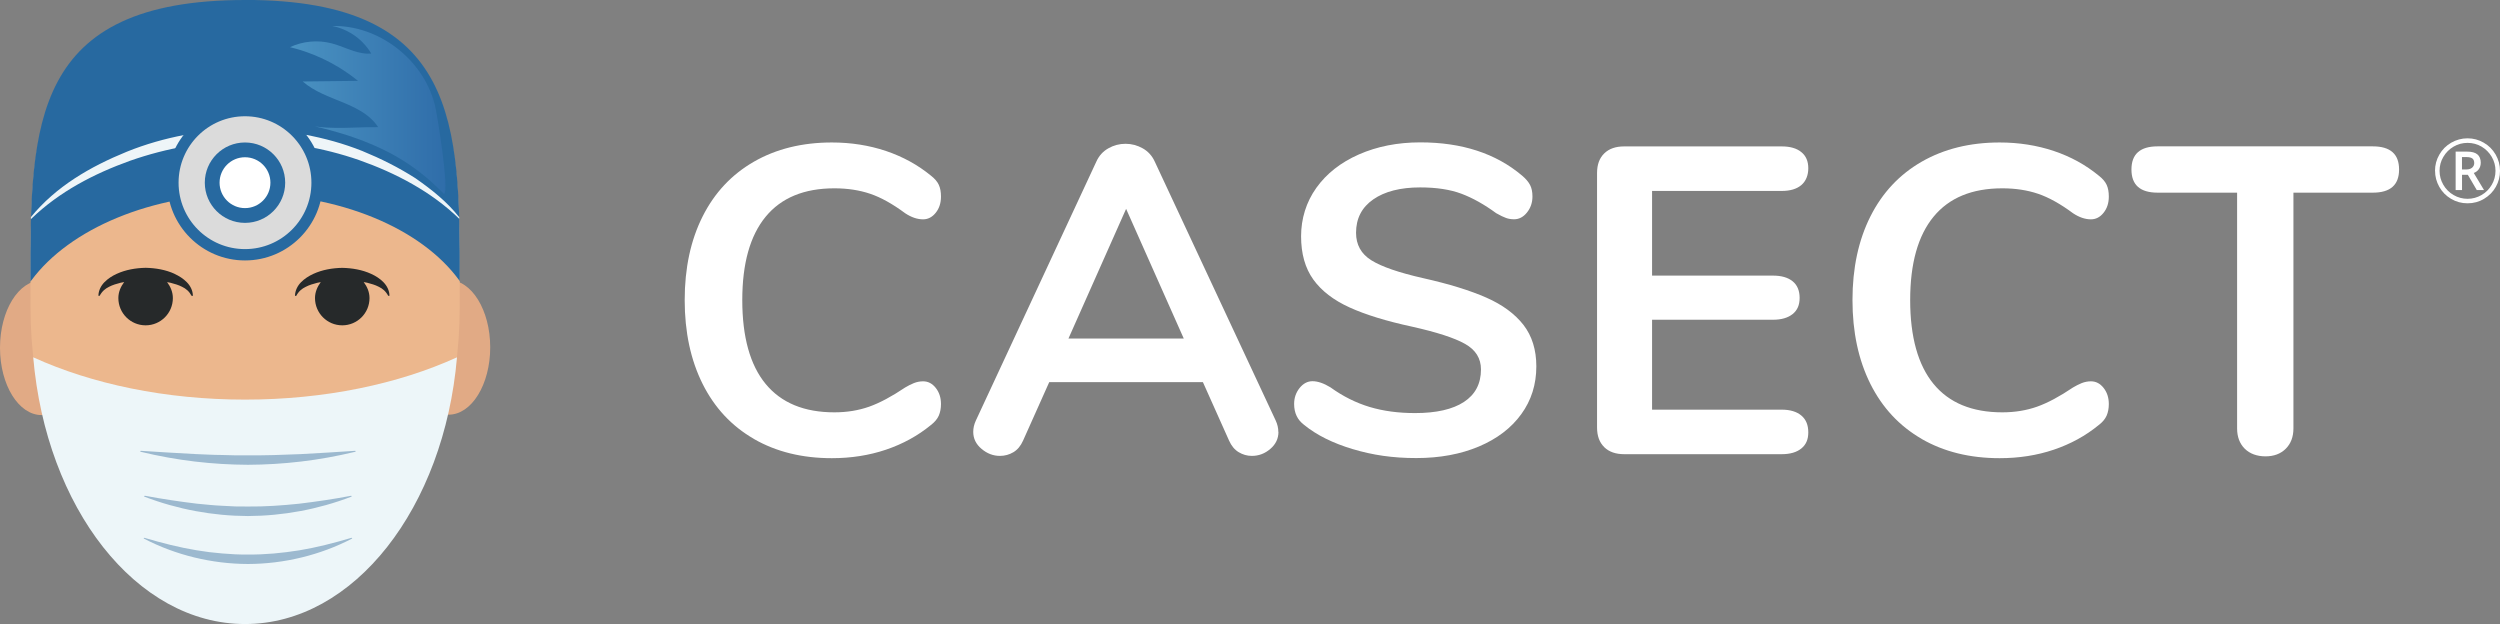
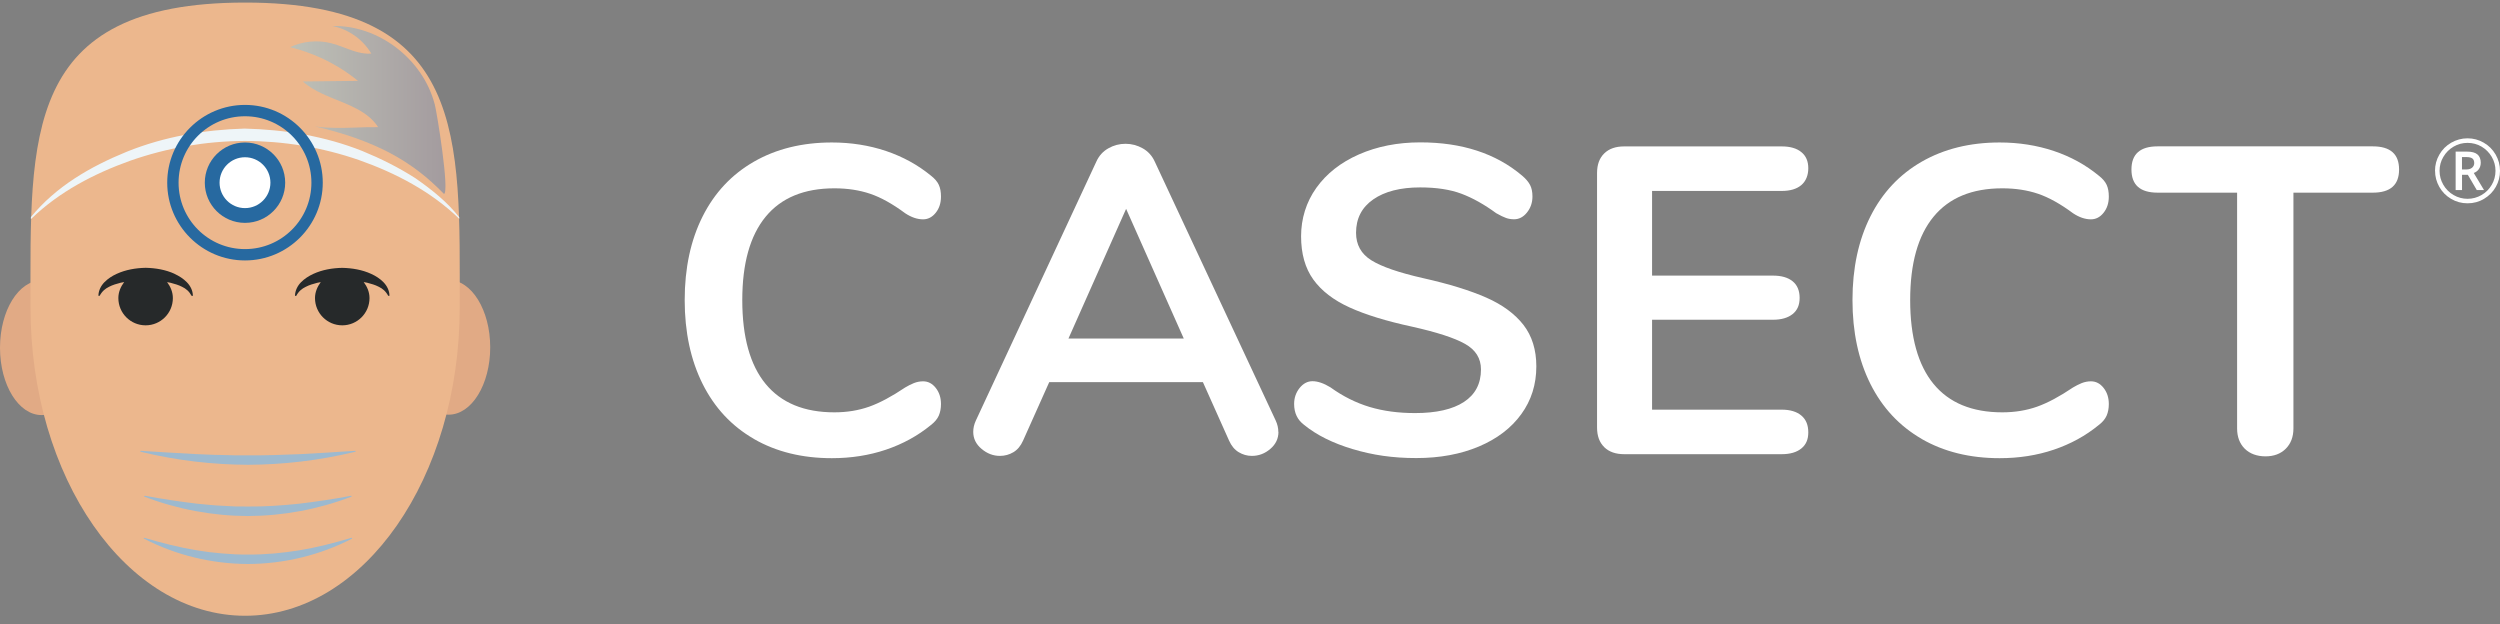
<svg xmlns="http://www.w3.org/2000/svg" id="Layer_2" viewBox="0 0 438.48 109.44">
  <rect x="0" y="0" width="438.48" height="109.44" fill="#808080" stroke="none" />
  <defs>
    <style>.cls-1{fill:url(#linear-gradient);opacity:.41;}.cls-1,.cls-2,.cls-3,.cls-4,.cls-5,.cls-6,.cls-7,.cls-8,.cls-9,.cls-10{stroke-width:0px;}.cls-2{fill:#2769a0;}.cls-3{fill:#26292a;}.cls-4{fill:#e1aa85;}.cls-5{fill:#dbdbdb;}.cls-6{fill:#9cb9cf;}.cls-7{fill:#fff;}.cls-8{fill:#edf6f9;}.cls-9{fill:#eef5f8;}.cls-10{fill:#ecb78d;}</style>
    <linearGradient id="linear-gradient" x1="50.84" y1="19.27" x2="78.11" y2="19.27" gradientUnits="userSpaceOnUse">
      <stop offset="0" stop-color="#7ecff4" />
      <stop offset="1" stop-color="#3b73b8" />
    </linearGradient>
  </defs>
  <g id="Color-Horizontal">
    <ellipse class="cls-4" cx="7.29" cy="60.99" rx="7.29" ry="11.81" />
    <ellipse class="cls-4" cx="78.69" cy="60.92" rx="7.29" ry="11.81" />
    <path class="cls-10" d="M80.63,53.93c0,29.86-16.85,54.07-37.64,54.07S5.35,83.79,5.35,53.93,3.91.45,42.99.45s37.64,23.61,37.64,53.47Z" />
-     <path class="cls-8" d="M42.98,70.09c-14.03,0-26.92-2.77-37.08-7.39-.02-.01-.04-.02-.07-.03,2.25,26.36,18.02,46.78,37.15,46.78s34.92-20.42,37.17-46.78c-.01,0-.03.01-.04.02-10.17,4.63-23.09,7.4-37.14,7.4Z" />
    <path class="cls-6" d="M25.41,86.95c3.1.58,6.13,1.03,9.12,1.39,1.5.14,2.99.31,4.48.37,1.49.11,2.98.15,4.47.13,2.98.03,5.96-.18,8.95-.49,2.99-.36,6.02-.8,9.12-1.39,0,0,.02,0,.02,0,.06-.01.11.02.11.06,0,.04-.03.08-.07.1-5.83,2.23-11.98,3.36-18.13,3.39-6.15-.03-12.3-1.16-18.13-3.39-.05-.02-.09-.07-.07-.11.01-.04.06-.05.11-.04,0,0,.02,0,.02,0Z" />
    <path class="cls-6" d="M24.71,79.07c3.3.22,6.48.4,9.59.57,1.56.05,3.09.16,4.62.16,1.53.05,3.05.09,4.57.06,3.04.03,6.08-.08,9.19-.21,3.1-.17,6.28-.35,9.59-.58,0,0,.01,0,.02,0,.05,0,.09.03.09.08,0,.04-.03.08-.08.09-6.41,1.55-12.61,2.25-18.81,2.28-6.2-.03-12.4-.73-18.81-2.28-.05-.01-.08-.06-.08-.1,0-.04.04-.06.09-.06,0,0,.01,0,.02,0Z" />
    <path class="cls-6" d="M25.37,94.34c3.1.92,6.08,1.67,9.09,2.17.76.11,1.51.21,2.25.33.75.09,1.5.17,2.26.23,1.5.13,3.01.21,4.51.19,3.01.03,6.02-.26,9.03-.74,3.01-.5,5.99-1.26,9.09-2.18.01,0,.02,0,.03,0,.06-.02.12,0,.14.04,0,.04-.02.08-.06.1-5.49,2.86-11.84,4.42-18.22,4.44-6.38-.02-12.73-1.58-18.22-4.44-.06-.03-.08-.08-.05-.12.02-.03.08-.04.13-.02.01,0,.02,0,.03,0Z" />
-     <path class="cls-2" d="M43.02,0h0C5.55,0,5.29,21.74,5.33,49.39c.1-.12.12-.14.2-.25,6.65-8.96,20.93-15.17,37.48-15.17,0,0,0,0,0,0,16.66,0,30.93,6.13,37.52,15.18.04.05.08.1.11.16.04-27.65-.17-49.32-37.63-49.32Z" />
    <path class="cls-3" d="M30.63,48.03c-1.59-.73-3.34-1.02-5.08-1.06-1.74.04-3.49.33-5.08,1.06-.79.36-1.54.84-2.16,1.47-.61.62-1.04,1.48-1.05,2.38h.22c.44-.82,1-1.26,1.65-1.58.63-.33,1.33-.53,2.03-.71.21-.04.41-.08.62-.12-.6.8-1.02,1.74-1.02,2.81,0,2.64,2.14,4.78,4.78,4.78s4.78-2.14,4.78-4.78c0-1.07-.42-2.01-1.01-2.8.2.04.41.08.61.12.7.18,1.4.38,2.03.71.66.32,1.21.76,1.66,1.58h.22c0-.9-.43-1.75-1.05-2.38-.61-.63-1.37-1.11-2.16-1.47Z" />
    <path class="cls-3" d="M67.27,49.51c-.61-.63-1.37-1.11-2.16-1.47-1.59-.73-3.34-1.02-5.08-1.06-1.74.03-3.49.33-5.08,1.06-.79.37-1.54.84-2.16,1.47-.61.62-1.04,1.48-1.05,2.38h.22c.44-.82,1-1.26,1.66-1.58.63-.33,1.33-.53,2.03-.71.2-.04.41-.08.61-.12-.59.8-1.01,1.73-1.01,2.8,0,2.64,2.14,4.78,4.78,4.78s4.78-2.14,4.78-4.78c0-1.07-.42-2.01-1.02-2.81.21.04.41.08.62.12.7.18,1.4.38,2.03.71.66.32,1.21.76,1.65,1.58h.22c0-.9-.43-1.75-1.05-2.38Z" />
    <path class="cls-9" d="M80.56,38.39s-.02-.02-.02-.02c-4.89-4.76-11.14-8.03-17.55-10.29-6.45-2.24-13.27-3.35-20.09-3.36-6.82.03-13.63,1.21-20.07,3.47-6.36,2.28-12.43,5.44-17.31,10.15-.03.03-.07.06-.1.09v-.36c4.43-5.39,10.38-8.83,16.84-11.47,6.52-2.63,13.57-3.85,20.63-4.05,7.06.17,14.12,1.33,20.65,3.93,3.25,1.33,6.39,2.9,9.34,4.79,2.86,2,5.52,4.11,7.67,6.83v.29Z" />
    <path class="cls-1" d="M76.22,18.21c-2.08-7.9-9.88-13.84-17.93-13.65.52.1,1.03.25,1.53.43.35.13.69.28,1.02.44.35.18.7.38,1.03.59s.62.43.92.67c.27.22.52.45.77.7.18.18.35.36.51.55s.31.37.46.57c.21.28.41.58.59.89-.26.02-.51.02-.76.01-.33-.02-.66-.06-.98-.12-.44-.08-.88-.2-1.32-.34-1.31-.42-2.61-1.02-3.94-1.36-2.4-.62-5.01-.37-7.26.68.33.08.66.16.99.26.62.17,1.23.36,1.83.57.46.16.92.33,1.38.52.42.17.84.35,1.25.54.28.13.56.26.84.4.3.15.6.3.89.46.43.23.86.48,1.29.73.27.16.54.33.81.51.35.23.7.46,1.04.7.27.19.53.38.79.58.28.21.55.42.82.64l-9.69.11c2,1.77,4.66,2.68,7.17,3.72.28.12.56.23.83.36.19.08.38.17.56.26.53.25,1.04.51,1.53.8.25.15.49.3.73.46.2.14.4.29.59.44.35.28.67.57.98.9.15.16.29.32.43.5.14.18.28.37.41.57-1.38-.02-2.82.03-4.26.08-.49.01-.99.03-1.48.04-1.1.02-2.19.02-3.27-.04-.36-.02-.72-.05-1.08-.08s-.69-.08-1.02-.13c.28.06.56.13.83.19.61.15,1.2.3,1.77.45.42.11.84.23,1.24.35.29.08.57.17.85.25.77.23,1.51.47,2.21.72.57.2,1.12.4,1.66.61.66.26,1.3.52,1.91.79.77.34,1.51.69,2.2,1.04.65.33,1.27.67,1.85,1.01.67.39,1.31.79,1.9,1.19.63.42,1.23.85,1.8,1.28.8.61,1.53,1.22,2.21,1.83.81.72,1.54,1.44,2.23,2.14.99-.42-1.23-14.26-1.64-15.79Z" />
-     <path class="cls-5" d="M42.98,44.68c-6.97,0-12.64-5.67-12.64-12.64s5.67-12.64,12.64-12.64,12.64,5.67,12.64,12.64-5.67,12.64-12.64,12.64Z" />
    <path class="cls-2" d="M42.97,20.39c6.43,0,11.65,5.21,11.65,11.65s-5.21,11.65-11.65,11.65-11.65-5.21-11.65-11.65,5.21-11.65,11.65-11.65M42.97,18.4c-7.52,0-13.64,6.12-13.64,13.64s6.12,13.64,13.64,13.64,13.64-6.12,13.64-13.64-6.12-13.64-13.64-13.64h0Z" />
    <circle class="cls-2" cx="42.97" cy="32.04" r="7.05" />
    <circle class="cls-7" cx="42.97" cy="32.04" r="4.46" />
    <path class="cls-7" d="M427.08,29.96c0-1.01.25-1.96.76-2.84.51-.89,1.2-1.58,2.08-2.09.89-.51,1.84-.77,2.86-.77s1.96.25,2.84.76c.89.51,1.58,1.2,2.09,2.08s.77,1.84.77,2.86-.24,1.93-.73,2.81c-.49.87-1.18,1.57-2.06,2.1s-1.85.79-2.9.79-2.01-.26-2.9-.79c-.88-.52-1.57-1.22-2.06-2.1-.49-.87-.74-1.81-.74-2.81ZM427.88,29.96c0,.87.22,1.69.66,2.45.44.76,1.04,1.36,1.8,1.8.76.44,1.58.66,2.45.66s1.69-.22,2.45-.66,1.35-1.04,1.79-1.79.66-1.57.66-2.46-.22-1.69-.66-2.45c-.44-.75-1.04-1.35-1.78-1.79-.75-.44-1.57-.66-2.46-.66s-1.7.22-2.45.66-1.35,1.04-1.79,1.79c-.45.75-.67,1.57-.67,2.46ZM435.1,28.58c0,.4-.11.76-.32,1.07-.21.31-.51.54-.9.69l1.8,3h-1.27l-1.57-2.68h-1.02v2.68h-1.12v-6.75h1.98c.84,0,1.45.16,1.84.49.39.33.59.83.59,1.5ZM431.8,29.72h.82c.4,0,.73-.11.97-.31.24-.21.37-.48.37-.8,0-.38-.11-.65-.32-.81s-.56-.25-1.03-.25h-.8v2.18Z" />
    <path class="cls-7" d="M132.23,76.98c-3.91-2.25-6.9-5.46-9-9.65-2.09-4.19-3.14-9.09-3.14-14.7s1.05-10.5,3.14-14.66c2.09-4.16,5.09-7.36,9-9.61,3.9-2.24,8.46-3.37,13.67-3.37,3.37,0,6.53.5,9.49,1.49,2.96,1,5.59,2.44,7.89,4.33.66.51,1.12,1.05,1.38,1.61.26.56.38,1.25.38,2.07,0,1.12-.31,2.07-.92,2.83s-1.35,1.15-2.22,1.15c-1.02,0-2.07-.36-3.14-1.07-2.2-1.63-4.24-2.77-6.13-3.41-1.89-.64-3.98-.96-6.28-.96-5.31,0-9.33,1.66-12.06,4.98-2.73,3.32-4.1,8.19-4.1,14.63s1.36,11.38,4.1,14.7,6.75,4.98,12.06,4.98c2.19,0,4.22-.33,6.09-.99,1.86-.66,3.97-1.79,6.32-3.37.51-.31,1.02-.56,1.53-.77.51-.2,1.05-.31,1.61-.31.87,0,1.61.38,2.22,1.15s.92,1.71.92,2.83c0,.77-.13,1.44-.38,2.03-.26.59-.72,1.14-1.38,1.65-2.3,1.89-4.93,3.33-7.89,4.33-2.96,1-6.13,1.49-9.49,1.49-5.21,0-9.76-1.12-13.67-3.37Z" />
    <path class="cls-7" d="M224.23,75.75c0,1.17-.47,2.17-1.42,2.98-.95.82-2.03,1.23-3.25,1.23-.82,0-1.58-.22-2.3-.65-.72-.43-1.28-1.11-1.69-2.03l-4.59-10.26h-26.95l-4.59,10.26c-.41.92-.97,1.6-1.69,2.03s-1.51.65-2.37.65c-1.17,0-2.25-.41-3.22-1.23-.97-.81-1.46-1.81-1.46-2.98,0-.66.15-1.33.46-1.99l21.13-45.41c.46-1.02,1.16-1.8,2.1-2.33.94-.54,1.95-.8,3.02-.8s2.08.27,3.02.8c.94.53,1.65,1.31,2.11,2.33l21.21,45.41c.31.66.46,1.33.46,1.99ZM187.4,59.37h20.22l-10.11-22.74-10.11,22.74Z" />
    <path class="cls-7" d="M237.28,78.78c-3.5-1.05-6.34-2.46-8.54-4.25-1.17-.87-1.76-2.09-1.76-3.68,0-1.07.32-2,.96-2.8.64-.79,1.39-1.19,2.26-1.19.92,0,1.97.36,3.14,1.07,2.19,1.58,4.49,2.73,6.89,3.45,2.4.72,5.05,1.07,7.96,1.07,3.72,0,6.59-.65,8.57-1.95,1.99-1.3,2.99-3.2,2.99-5.71,0-1.94-.93-3.43-2.8-4.48-1.86-1.05-4.97-2.05-9.3-3.02-4.49-.97-8.14-2.09-10.95-3.37-2.81-1.28-4.93-2.91-6.36-4.9-1.43-1.99-2.14-4.52-2.14-7.58s.89-6,2.68-8.5c1.79-2.5,4.27-4.45,7.47-5.86,3.19-1.4,6.78-2.11,10.76-2.11,7.3,0,13.25,1.94,17.84,5.82.66.56,1.13,1.11,1.41,1.65.28.53.42,1.21.42,2.03,0,1.07-.32,2-.96,2.8-.63.79-1.39,1.19-2.26,1.19-.51,0-.99-.08-1.41-.23-.43-.15-1.01-.43-1.73-.84-2.09-1.53-4.12-2.67-6.09-3.41-1.97-.74-4.38-1.11-7.24-1.11-3.47,0-6.21.7-8.23,2.1-2.02,1.4-3.02,3.36-3.02,5.86,0,2.09.89,3.7,2.68,4.82,1.79,1.12,4.82,2.17,9.11,3.14,4.54,1.02,8.23,2.16,11.06,3.41,2.84,1.25,5,2.85,6.51,4.78,1.5,1.94,2.26,4.37,2.26,7.28,0,3.16-.88,5.96-2.64,8.38-1.76,2.43-4.24,4.32-7.43,5.67-3.2,1.35-6.85,2.03-10.99,2.03s-7.64-.52-11.14-1.57Z" />
    <path class="cls-7" d="M281.38,78.43c-.85-.82-1.27-1.97-1.27-3.45V30.35c0-1.48.42-2.63,1.27-3.45.84-.82,2-1.22,3.48-1.22h27.64c1.48,0,2.63.33,3.44,1,.82.66,1.22,1.61,1.22,2.83s-.41,2.26-1.22,2.95c-.81.69-1.96,1.03-3.44,1.03h-22.74v14.85h21.21c1.48,0,2.63.33,3.45,1,.81.66,1.22,1.64,1.22,2.91s-.41,2.17-1.22,2.83c-.82.66-1.97,1-3.45,1h-21.21v15.77h22.74c1.48,0,2.63.35,3.44,1.03.82.69,1.22,1.67,1.22,2.95s-.41,2.17-1.22,2.83c-.81.66-1.96,1-3.44,1h-27.64c-1.48,0-2.64-.41-3.48-1.22Z" />
    <path class="cls-7" d="M337.05,76.98c-3.9-2.25-6.9-5.46-9-9.65-2.09-4.19-3.14-9.09-3.14-14.7s1.05-10.5,3.14-14.66c2.09-4.16,5.09-7.36,9-9.61,3.91-2.24,8.46-3.37,13.67-3.37,3.37,0,6.54.5,9.5,1.49s5.59,2.44,7.89,4.33c.66.51,1.12,1.05,1.38,1.61.26.56.38,1.25.38,2.07,0,1.12-.31,2.07-.92,2.83-.61.77-1.36,1.15-2.22,1.15-1.02,0-2.07-.36-3.14-1.07-2.19-1.63-4.24-2.77-6.12-3.41-1.89-.64-3.98-.96-6.28-.96-5.31,0-9.33,1.66-12.06,4.98-2.73,3.32-4.1,8.19-4.1,14.63s1.37,11.38,4.1,14.7c2.73,3.32,6.75,4.98,12.06,4.98,2.19,0,4.22-.33,6.09-.99,1.86-.66,3.97-1.79,6.31-3.37.51-.31,1.02-.56,1.53-.77.51-.2,1.05-.31,1.61-.31.87,0,1.61.38,2.22,1.15.61.77.92,1.71.92,2.83,0,.77-.13,1.44-.38,2.03-.26.59-.71,1.14-1.38,1.65-2.3,1.89-4.93,3.33-7.89,4.33s-6.12,1.49-9.5,1.49c-5.21,0-9.76-1.12-13.67-3.37Z" />
    <path class="cls-7" d="M393.71,78.7c-.89-.89-1.34-2.08-1.34-3.56v-41.35h-13.94c-3.06,0-4.59-1.35-4.59-4.06s1.53-4.06,4.59-4.06h37.75c3.06,0,4.6,1.35,4.6,4.06s-1.53,4.06-4.6,4.06h-13.93v41.35c0,1.48-.45,2.67-1.34,3.56-.89.89-2.08,1.34-3.56,1.34s-2.74-.45-3.64-1.34Z" />
  </g>
</svg>